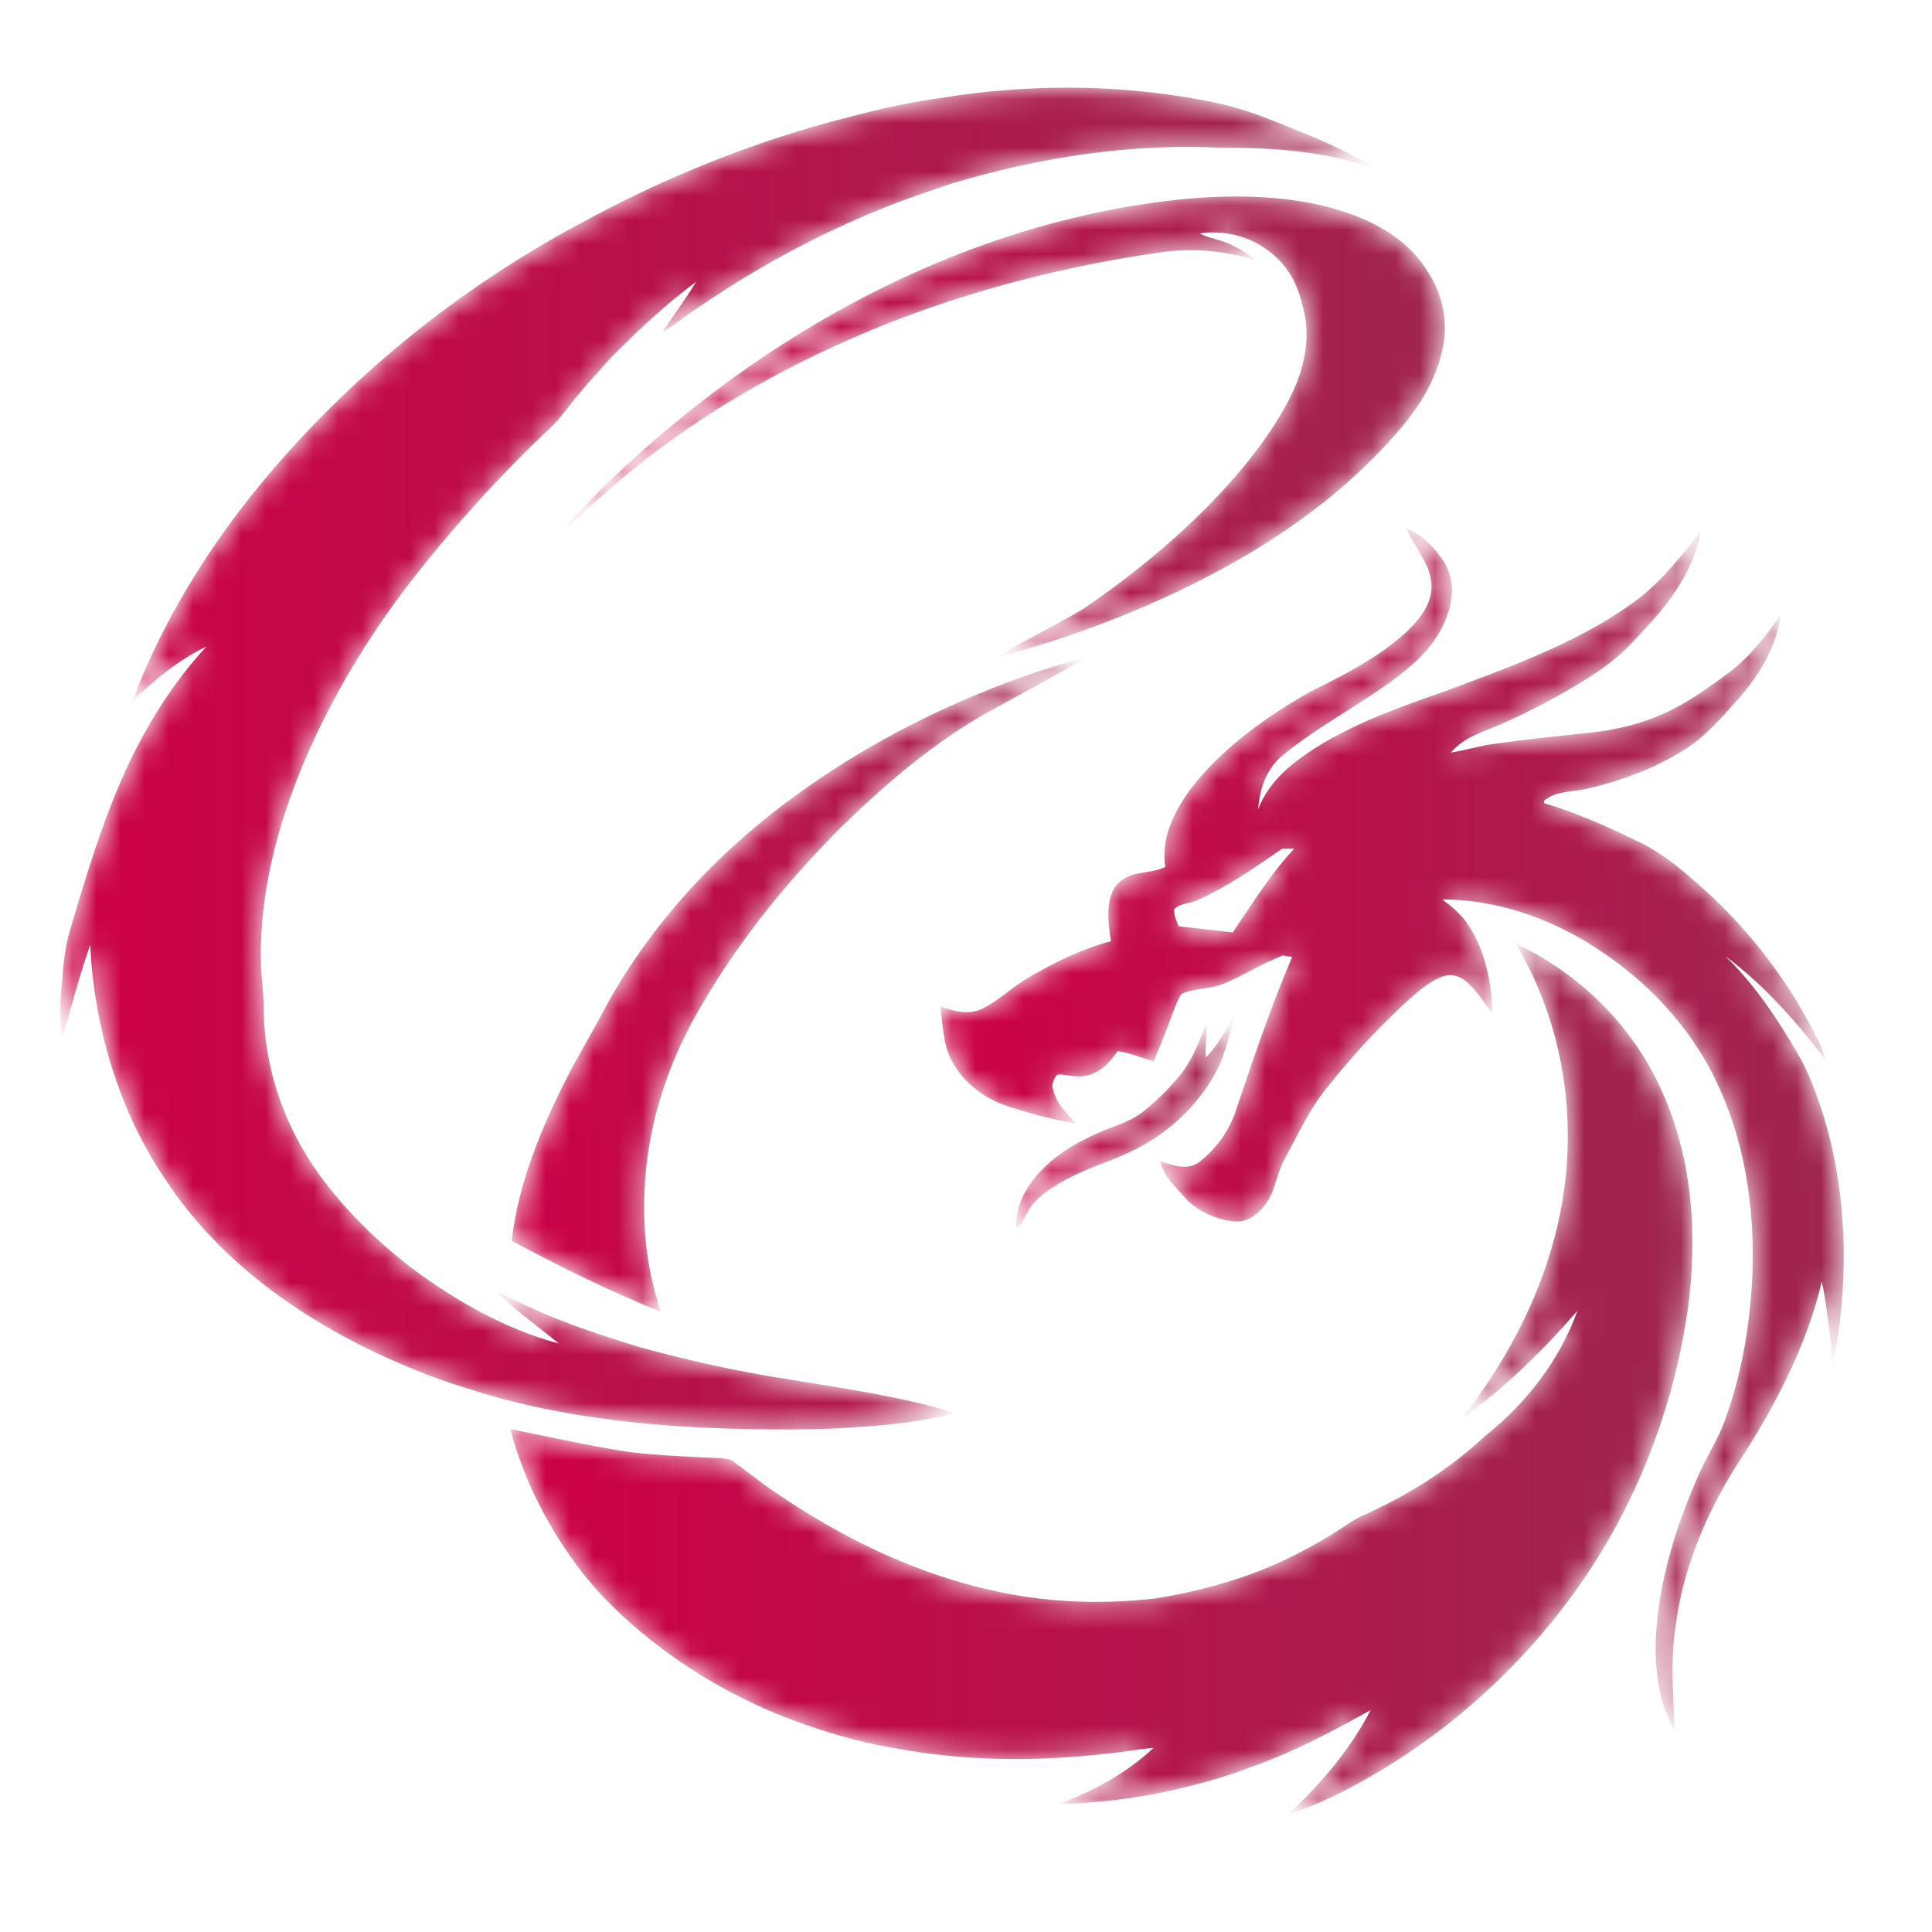
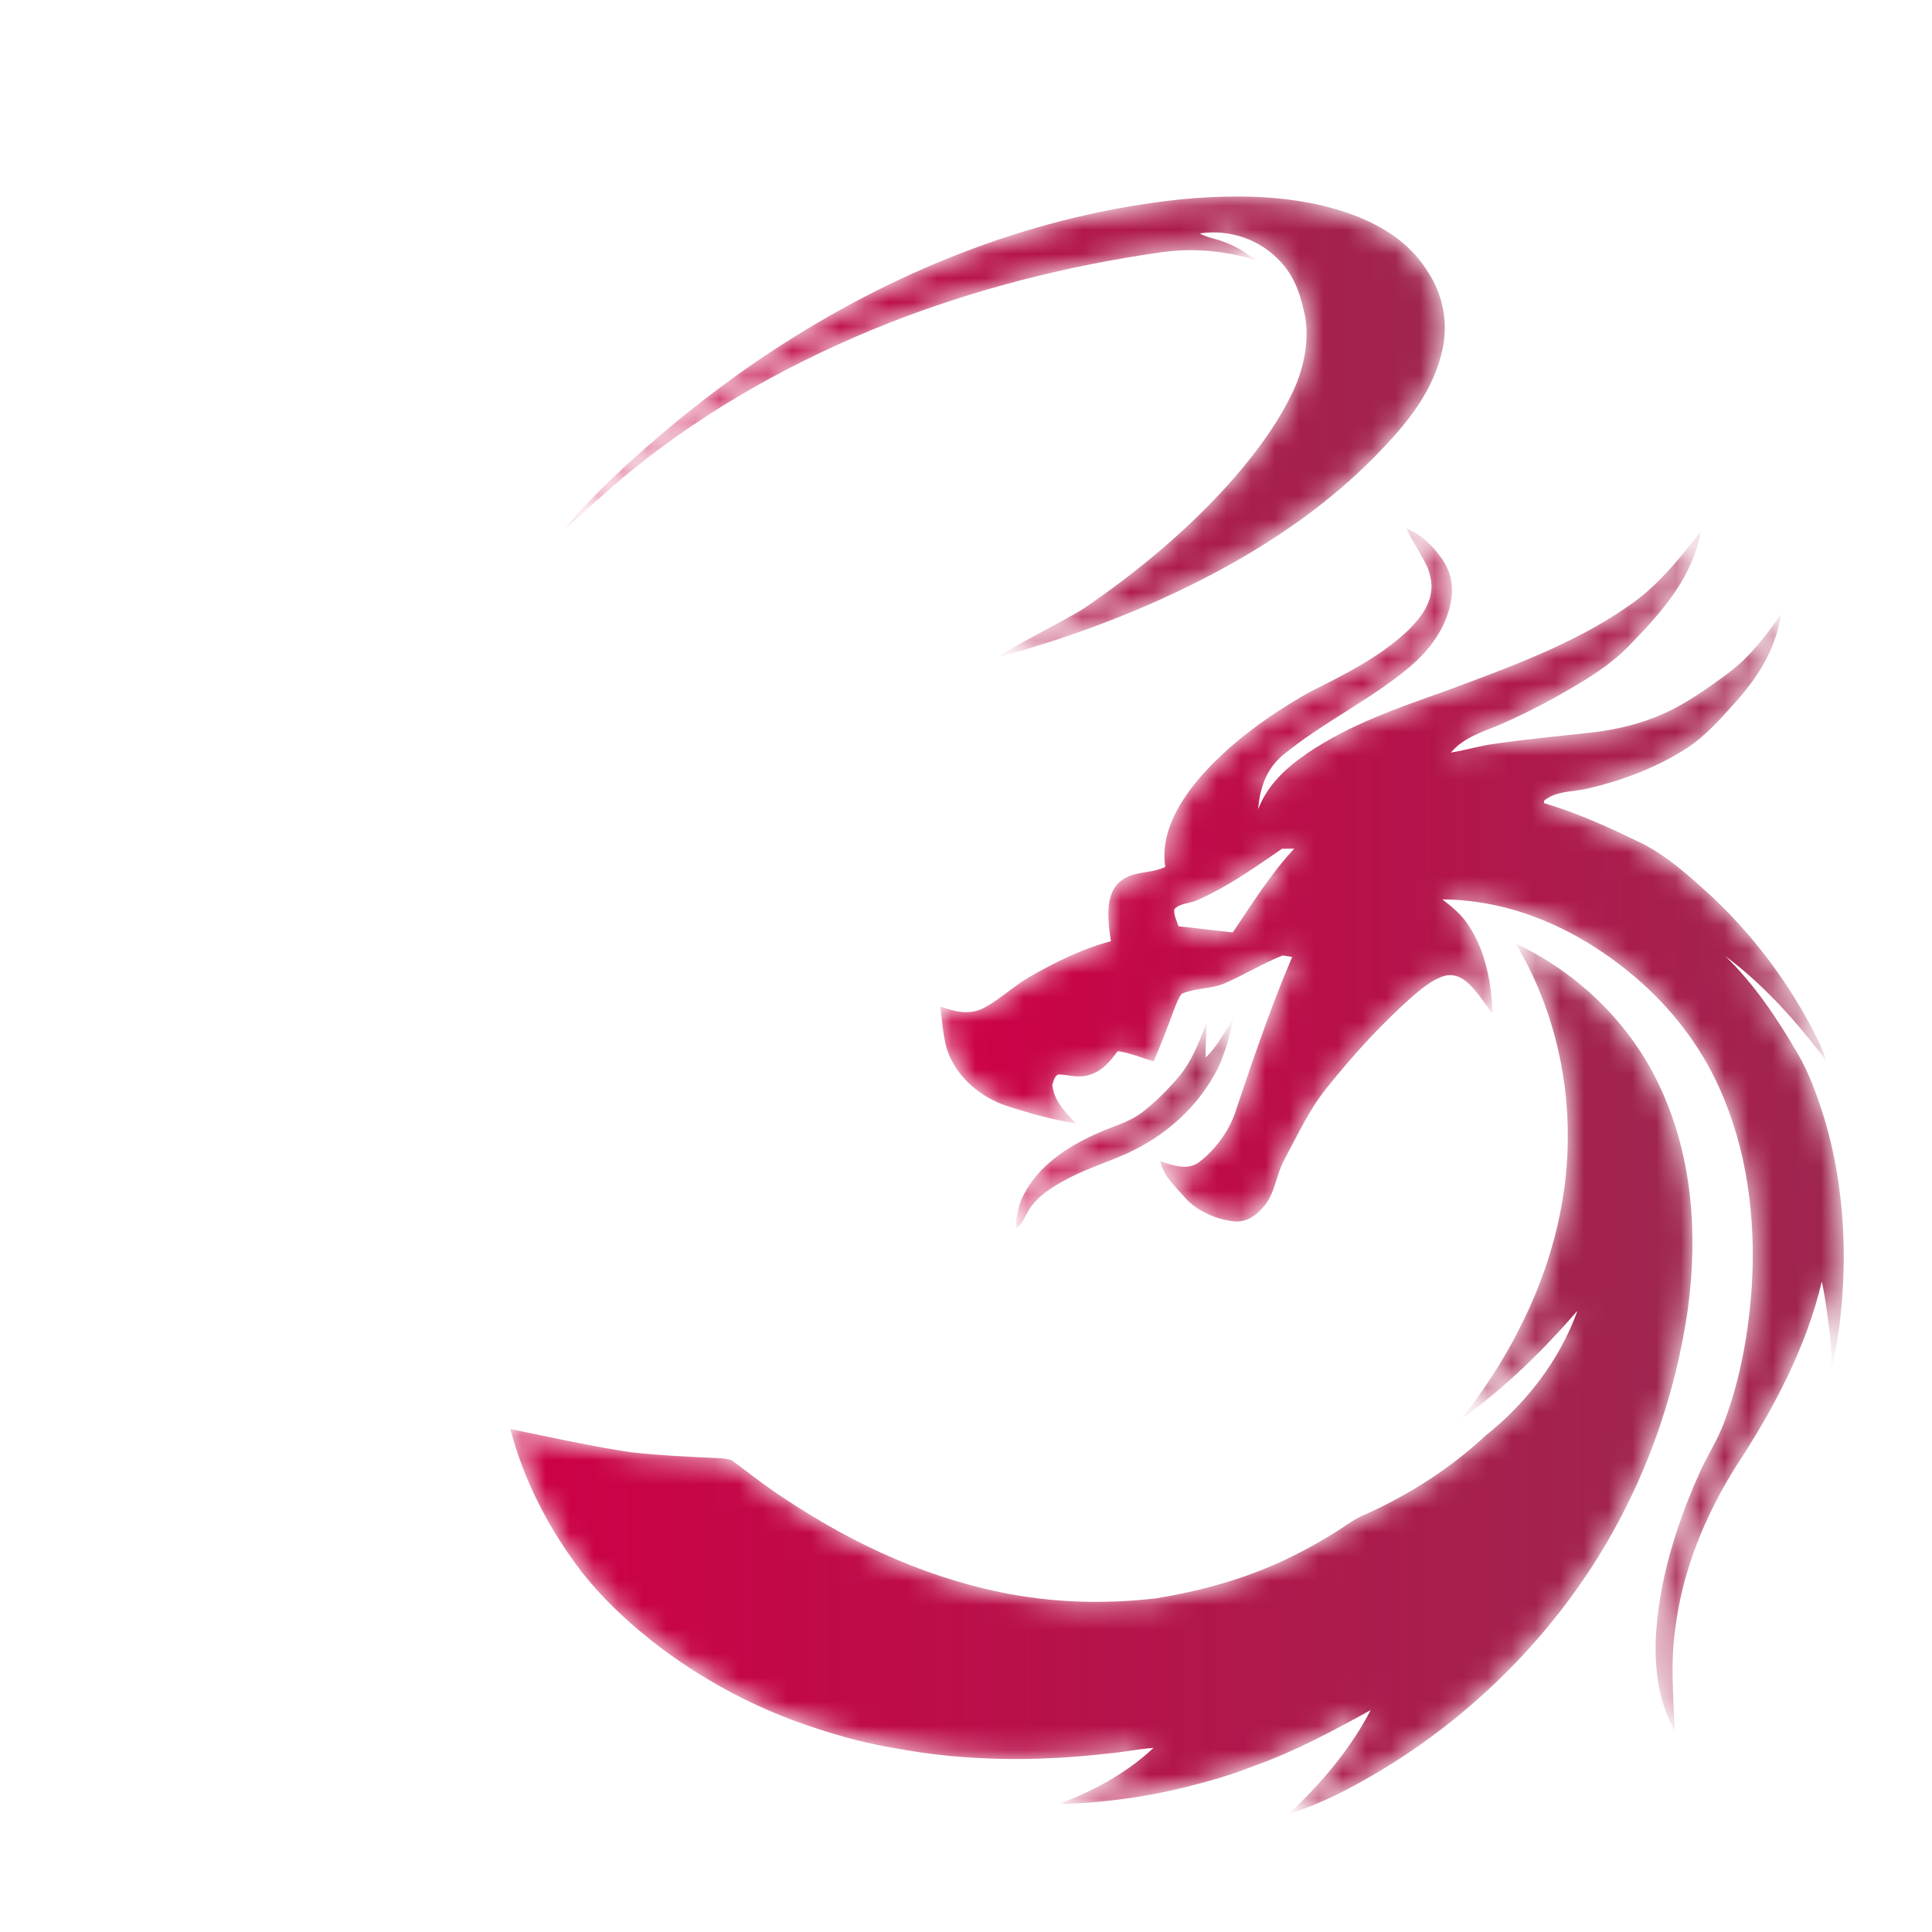
<svg xmlns="http://www.w3.org/2000/svg" xmlns:xlink="http://www.w3.org/1999/xlink" width="80px" height="80px" viewBox="0 0 80 80" version="1.1">
  <title>pulse8_logo_mini_color</title>
  <defs>
    <path d="M25.543,0.239 C19.678,0.861 14.072,3.05 9.124,6.222 L9.124,6.222 C6.826,7.686 4.689,9.373 2.671,11.202 L2.671,11.202 L2.645,11.224 C1.743,12.081 0.817,12.949 0.045,13.926 L0.045,13.926 C0.994,13.09 1.913,12.224 2.899,11.426 L2.899,11.426 C6.052,8.867 9.692,6.864 13.462,5.37 L13.462,5.37 C17.091,3.941 20.883,2.983 24.74,2.43 L24.74,2.43 C26.072,2.236 27.405,2.353 28.69,2.747 L28.69,2.747 C28.277,2.415 27.819,2.145 27.319,1.969 L27.319,1.969 C26.998,1.86 26.678,1.806 26.376,1.646 L26.376,1.646 C27.611,1.453 28.884,1.894 29.728,2.817 L29.728,2.817 C30.237,3.36 30.504,4.033 30.666,4.75 L30.666,4.75 C30.971,5.858 30.736,7.102 30.266,8.131 L30.266,8.131 C29.668,9.426 28.785,10.625 27.86,11.703 L27.86,11.703 C26.027,13.811 23.84,15.635 21.534,17.203 L21.534,17.203 C20.355,17.906 19.103,18.494 17.937,19.22 L17.937,19.22 C21.382,18.287 24.757,16.982 27.866,15.223 L27.866,15.223 C30.115,13.94 32.187,12.42 33.967,10.531 L33.967,10.531 C35.085,9.359 36.06,8.098 36.424,6.483 L36.424,6.483 C36.683,5.312 36.445,4.131 35.769,3.145 L35.769,3.145 C35.047,2.024 33.94,1.327 32.711,0.87 L32.711,0.87 C31.209,0.314 29.549,0.115 27.909,0.115 L27.909,0.115 C27.109,0.115 26.313,0.162 25.543,0.239" id="path-1" />
    <linearGradient x1="6.82047048e-05%" y1="50%" x2="100%" y2="50%" id="linearGradient-3">
      <stop stop-color="#CD0046" offset="0%" />
      <stop stop-color="#9E264F" offset="100%" />
    </linearGradient>
    <path d="M21.725,0.601 C18.592,1.672 15.579,3.137 12.833,4.992 L12.833,4.992 C9.167,7.466 6.038,10.638 3.925,14.547 L3.925,14.547 C3.429,15.514 2.85,16.433 2.364,17.406 L2.364,17.406 C1.301,19.488 0.361,21.78 0.1,24.119 L0.1,24.119 C2.107,25.19 4.169,26.208 6.277,27.063 L6.277,27.063 C5.467,24.671 5.398,22.099 5.894,19.634 L5.894,19.634 C6.264,17.815 6.96,16.086 7.89,14.482 L7.89,14.482 C9.583,11.544 11.787,8.869 14.226,6.519 L14.226,6.519 C16.025,4.81 18.033,3.155 20.237,1.999 L20.237,1.999 C21.444,1.343 22.652,0.684 23.845,0.001 L23.845,0.001 C23.13,0.116 22.417,0.377 21.725,0.601" id="path-4" />
    <linearGradient x1="0%" y1="50%" x2="100%" y2="50%" id="linearGradient-6">
      <stop stop-color="#CD0046" offset="0%" />
      <stop stop-color="#9E264F" offset="100%" />
    </linearGradient>
    <path d="M20.224,1.721 C20.337,2.054 20.416,2.384 20.354,2.739 L20.354,2.739 C20.259,3.381 19.8,3.923 19.345,4.358 L19.345,4.358 C18.168,5.447 16.749,6.14 15.339,6.852 L15.339,6.852 C13.626,7.812 11.956,9.013 10.68,10.517 L10.68,10.517 C9.865,11.513 9.141,12.758 9.352,14.096 L9.352,14.096 C8.657,14.425 7.905,14.204 7.338,14.839 L7.338,14.839 C6.844,15.44 6.999,16.459 7.099,17.172 L7.099,17.172 C5.917,17.484 4.79,18.039 3.734,18.649 L3.734,18.649 C3.054,19.033 2.49,19.604 1.796,19.956 L1.796,19.956 C1.186,20.241 0.634,20.081 0.036,19.877 L0.036,19.877 C0.103,20.45 0.149,21.04 0.296,21.601 L0.296,21.601 C0.656,22.754 1.67,23.622 2.796,23.995 L2.796,23.995 C3.728,24.297 4.681,24.567 5.651,24.713 L5.651,24.713 C5.202,24.229 4.771,23.833 4.672,23.14 L4.672,23.14 C4.704,23.002 4.782,22.694 4.955,22.686 L4.955,22.686 C5.401,22.716 5.774,22.849 6.219,22.702 L6.219,22.702 C6.752,22.539 7.064,22.156 7.381,21.724 L7.381,21.724 C7.902,21.794 8.368,22.001 8.871,22.147 L8.871,22.147 C9.17,21.459 9.435,20.758 9.696,20.055 L9.696,20.055 C9.791,19.819 9.877,19.553 10.03,19.348 L10.03,19.348 C10.578,19.107 11.244,19.158 11.805,18.918 L11.805,18.918 C12.619,18.567 13.387,18.088 14.211,17.762 L14.211,17.762 C14.342,17.779 14.475,17.8 14.606,17.824 L14.606,17.824 C13.729,19.87 13.02,21.973 12.307,24.08 L12.307,24.08 C12.048,24.956 11.477,25.761 10.757,26.317 L10.757,26.317 C10.246,26.685 9.674,26.448 9.14,26.281 L9.14,26.281 C9.293,26.913 9.721,27.279 10.129,27.747 L10.129,27.747 C10.619,28.322 11.39,28.666 12.129,28.765 L12.129,28.765 C12.698,28.846 13.126,28.534 13.464,28.115 L13.464,28.115 C13.922,27.539 13.921,26.889 14.285,26.209 L14.285,26.209 C14.852,25.152 15.373,24.025 16.138,23.124 L16.138,23.124 C17.174,21.831 18.302,20.604 19.54,19.5 L19.54,19.5 C19.926,19.168 20.372,18.782 20.863,18.624 L20.863,18.624 C21.194,18.512 21.521,18.606 21.786,18.817 L21.786,18.817 C22.231,19.178 22.557,19.727 22.903,20.179 L22.903,20.179 C22.863,18.908 22.618,17.575 21.899,16.501 L21.899,16.501 C21.617,16.065 21.229,15.752 20.824,15.439 L20.824,15.439 C23.831,15.467 26.556,16.747 28.817,18.664 L28.817,18.664 C30.295,19.93 31.505,21.476 32.298,23.258 L32.298,23.258 C33.437,25.763 33.799,28.616 33.645,31.347 L33.645,31.347 C33.525,33.271 33.186,35.221 32.515,37.033 L32.515,37.033 C32.228,37.838 31.752,38.525 31.419,39.311 L31.419,39.311 C30.488,41.409 29.776,43.722 29.664,46.024 L29.664,46.024 C29.613,47.338 29.785,48.699 30.442,49.86 L30.442,49.86 C30.397,48.43 30.26,47.074 30.469,45.638 L30.469,45.638 C30.767,43.224 31.696,40.973 32.979,38.923 L32.979,38.923 C34.509,36.601 35.902,33.982 36.536,31.26 L36.536,31.26 C36.617,31.628 36.679,31.999 36.73,32.374 L36.73,32.374 C36.831,33.221 37.008,34.027 36.9,34.887 L36.9,34.887 C37.116,34.31 37.173,33.736 37.259,33.132 L37.259,33.132 C37.38,32.179 37.444,31.209 37.445,30.238 L37.445,30.238 L37.445,30.199 C37.443,28.204 37.174,26.201 36.58,24.313 L36.58,24.313 C36.308,23.471 35.993,22.599 35.544,21.835 L35.544,21.835 C34.689,20.369 33.767,18.98 32.544,17.79 L32.544,17.79 C34.162,18.994 35.521,20.534 36.727,22.137 L36.727,22.137 C36.617,21.771 36.463,21.423 36.286,21.083 L36.286,21.083 C35.22,18.964 33.779,17.033 32.061,15.396 L32.061,15.396 C31.108,14.522 30.067,13.56 28.884,13.022 L28.884,13.022 C27.634,12.414 26.376,11.852 25.04,11.456 L25.04,11.456 C24.987,11.31 25.184,11.268 25.273,11.194 L25.273,11.194 C25.745,10.945 26.369,10.972 26.886,10.841 L26.886,10.841 C28.245,10.521 29.585,10.022 30.776,9.287 L30.776,9.287 C31.679,8.75 32.429,7.873 33.125,7.088 L33.125,7.088 C33.996,6.086 34.663,4.948 34.851,3.614 L34.851,3.614 C34.24,4.515 33.59,5.36 32.719,6.027 L32.719,6.027 C31.87,6.66 30.976,7.301 30.01,7.74 L30.01,7.74 C29.088,8.157 28.081,8.403 27.079,8.523 L27.079,8.523 C25.711,8.675 24.337,8.799 22.976,9 L22.976,9 C22.366,9.077 21.786,9.267 21.179,9.36 L21.179,9.36 C21.751,8.688 22.514,8.51 23.288,8.17 L23.288,8.17 C24.49,7.639 25.656,7.02 26.773,6.326 L26.773,6.326 C27.485,5.884 28.155,5.387 28.723,4.764 L28.723,4.764 C29.951,3.497 31.222,2.027 31.509,0.225 L31.509,0.225 C30.596,1.382 29.711,2.512 28.462,3.337 L28.462,3.337 C26.253,4.874 23.514,5.859 20.998,6.797 L20.998,6.797 C19.013,7.502 17.024,8.181 15.256,9.373 L15.256,9.373 C14.368,9.981 13.591,10.677 13.198,11.708 L13.198,11.708 C13.264,10.846 13.525,10.055 14.202,9.483 L14.202,9.483 C15.82,8.142 17.804,7.202 19.416,5.862 L19.416,5.862 C20.311,5.117 21.022,4.165 21.2,2.991 L21.2,2.991 C21.283,2.329 21.14,1.785 20.749,1.251 L20.749,1.251 C20.367,0.746 19.931,0.311 19.33,0.077 L19.33,0.077 C19.597,0.644 19.957,1.156 20.224,1.721 M24.971,9.773 C24.952,9.916 24.932,10.059 24.913,10.204 L24.913,10.204 C24.932,10.059 24.952,9.916 24.971,9.773 M23.415,12.632 C23.631,12.424 23.853,12.222 24.06,12.009 L24.06,12.009 C23.853,12.222 23.631,12.424 23.415,12.632 L23.415,12.632 C23.306,12.736 23.199,12.841 23.097,12.949 L23.097,12.949 C23.199,12.841 23.306,12.736 23.415,12.632 M9.899,16.553 C9.825,16.334 9.695,16.081 9.726,15.848 L9.726,15.848 C9.939,15.593 10.393,15.61 10.688,15.467 L10.688,15.467 C11.924,14.923 13.075,14.109 14.185,13.344 L14.185,13.344 C14.354,13.339 14.523,13.338 14.692,13.338 L14.692,13.338 C13.704,14.399 12.954,15.614 12.145,16.809 L12.145,16.809 C11.397,16.723 10.649,16.635 9.899,16.553 M22.616,14.375 C22.686,14.33 22.753,14.276 22.817,14.219 L22.817,14.219 C22.753,14.276 22.686,14.33 22.616,14.375 L22.616,14.375 C22.38,14.436 22.13,14.446 21.888,14.463 L21.888,14.463 C22.13,14.446 22.38,14.436 22.616,14.375 M21.788,14.649 C21.733,14.651 21.678,14.653 21.624,14.655 L21.624,14.655 C21.678,14.653 21.733,14.651 21.788,14.649" id="path-7" />
    <linearGradient x1="8.5174258e-05%" y1="50%" x2="100%" y2="50%" id="linearGradient-9">
      <stop stop-color="#CD0046" offset="0%" />
      <stop stop-color="#9E264F" offset="100%" />
    </linearGradient>
    <path d="M43.829,8.194 C43.816,10.972 43.054,13.676 41.784,16.137 L41.784,16.137 C41.128,17.429 40.323,18.632 39.444,19.783 L39.444,19.783 C41.23,18.5 42.793,16.969 44.231,15.311 L44.231,15.311 C43.483,17.376 42.123,19.129 40.415,20.492 L40.415,20.492 C38.953,21.85 37.265,22.927 35.448,23.747 L35.448,23.747 C34.997,23.923 34.648,24.21 34.241,24.462 L34.241,24.462 C33.51,24.922 32.748,25.336 31.963,25.7 L31.963,25.7 C30.305,26.463 28.557,26.931 26.759,27.225 L26.759,27.225 L26.744,27.226 C24.589,27.473 22.445,27.405 20.319,26.965 L20.319,26.965 C16.905,26.257 13.813,24.753 10.952,22.793 L10.952,22.793 C10.347,22.377 9.777,21.917 9.184,21.488 L9.184,21.488 C9.041,21.453 8.899,21.43 8.755,21.42 L8.755,21.42 C7.497,21.363 6.23,21.31 4.978,21.167 L4.978,21.167 C3.324,20.908 1.682,20.548 0.042,20.21 L0.042,20.21 C0.599,22.355 1.662,24.396 3.014,26.147 L3.014,26.147 C3.958,27.348 5.12,28.404 6.338,29.32 L6.338,29.32 C8.257,30.748 10.414,31.864 12.69,32.599 L12.69,32.599 C13.769,32.959 14.881,33.25 16.004,33.432 L16.004,33.432 C18.877,33.971 21.867,33.987 24.766,33.65 L24.766,33.65 C25.404,33.592 26.033,33.465 26.673,33.414 L26.673,33.414 C25.568,34.459 24.161,35.214 22.743,35.741 L22.743,35.741 C24.649,35.698 26.622,35.421 28.462,34.919 L28.462,34.919 C29.272,34.718 30.069,34.46 30.846,34.159 L30.846,34.159 C32.538,33.557 34.097,32.714 35.665,31.85 L35.665,31.85 C34.834,33.466 33.603,34.9 32.286,36.14 L32.286,36.14 C33.546,35.76 34.741,35.14 35.871,34.475 L35.871,34.475 C39.464,32.367 42.613,29.355 44.868,25.852 L44.868,25.852 C46.927,22.649 48.271,18.984 48.804,15.215 L48.804,15.215 C49.217,12.133 48.987,8.923 47.66,6.077 L47.66,6.077 C46.452,3.45 44.28,1.332 41.67,0.109 L41.67,0.109 C43.124,2.523 43.855,5.381 43.829,8.194" id="path-10" />
    <linearGradient x1="6.18555122e-05%" y1="50%" x2="100%" y2="50%" id="linearGradient-12">
      <stop stop-color="#CD0046" offset="0%" />
      <stop stop-color="#9E264F" offset="100%" />
    </linearGradient>
    <path d="M7.906,1.838 C7.889,1.344 7.933,0.854 7.953,0.36 L7.953,0.36 C7.643,1.18 7.333,2.007 6.752,2.681 L6.752,2.681 C6.312,3.191 5.831,3.675 5.298,4.087 L5.298,4.087 C4.708,4.549 4.044,4.681 3.352,5.006 L3.352,5.006 C2.165,5.537 0.999,6.313 0.382,7.494 L0.382,7.494 C0.139,7.931 0.069,8.407 0.048,8.9 L0.048,8.9 C0.314,8.762 0.365,8.512 0.513,8.272 L0.513,8.272 C0.872,7.596 1.552,7.195 2.206,6.848 L2.206,6.848 C3.204,6.316 4.289,6.051 5.271,5.492 L5.271,5.492 C6.61,4.753 7.724,3.64 8.417,2.272 L8.417,2.272 C8.733,1.598 8.919,0.848 9.091,0.125 L9.091,0.125 C8.711,0.736 8.426,1.33 7.906,1.838" id="path-13" />
    <linearGradient x1="0%" y1="50%" x2="99.999%" y2="50%" id="linearGradient-15">
      <stop stop-color="#CD0046" offset="0%" />
      <stop stop-color="#9E264F" offset="100%" />
    </linearGradient>
-     <path d="M41.635,0.029 C39.961,0.031 38.288,0.166 36.64,0.428 L36.64,0.428 C35.324,0.608 34.004,0.883 32.721,1.228 L32.721,1.228 C28.826,2.206 25.044,3.727 21.524,5.655 L21.524,5.655 C16.476,8.355 11.935,12.033 8.287,16.45 L8.287,16.45 C6.077,19.129 4.215,22.162 2.984,25.418 L2.984,25.418 C3.92,24.542 4.88,23.729 6.044,23.17 L6.044,23.17 C4.289,25.078 3.022,27.338 2.092,29.748 L2.092,29.748 C1.436,31.422 0.934,33.117 0.421,34.839 L0.421,34.839 C0.213,35.53 0.119,36.262 0.081,36.981 L0.081,36.981 C-0.024,37.755 -0.02,38.535 0.053,39.309 L0.053,39.309 C0.208,38.992 0.305,38.661 0.384,38.317 L0.384,38.317 C0.643,37.378 0.919,36.438 1.234,35.515 L1.234,35.515 C1.397,38.953 2.445,42.481 4.41,45.327 L4.41,45.327 C6.398,48.32 9.323,50.543 12.508,52.139 L12.508,52.139 C13.904,52.832 15.358,53.441 16.851,53.889 L16.851,53.889 C20.786,55.182 25.167,55.555 29.291,55.584 L29.291,55.584 C30.511,55.596 31.753,55.593 32.968,55.49 L32.968,55.49 C34.318,55.417 35.684,55.254 36.997,54.928 L36.997,54.928 C36.723,54.82 36.444,54.726 36.159,54.652 L36.159,54.652 C33.968,54.079 31.661,53.771 29.426,53.397 L29.426,53.397 C27.571,53.079 25.741,52.668 23.927,52.164 L23.927,52.164 C22.469,51.715 21.024,51.237 19.628,50.618 L19.628,50.618 C19.099,50.388 18.591,50.116 18.062,49.889 L18.062,49.889 C18.859,50.675 19.788,51.333 20.64,52.03 L20.64,52.03 C18.45,51.446 16.373,50.266 14.565,48.918 L14.565,48.918 C13.097,47.792 11.771,46.489 10.684,44.988 L10.684,44.988 C9.25,42.981 8.425,40.568 8.416,38.094 L8.416,38.094 C8.421,37.44 8.301,36.798 8.301,36.144 L8.301,36.144 C8.259,33.405 8.958,30.705 9.994,28.185 L9.994,28.185 C11.109,25.483 12.609,22.974 14.375,20.647 L14.375,20.647 C16.195,18.301 18.176,16.096 20.341,14.065 L20.341,14.065 C20.758,13.664 21.079,13.168 21.462,12.723 L21.462,12.723 C21.877,12.215 22.332,11.743 22.762,11.246 L22.762,11.246 C23.892,10.109 25.031,9.026 26.323,8.065 L26.323,8.065 C25.886,8.793 25.377,9.468 24.914,10.176 L24.914,10.176 C25.435,9.842 25.923,9.46 26.438,9.116 L26.438,9.116 C29.03,7.338 31.822,5.858 34.763,4.744 L34.763,4.744 C35.482,4.475 36.212,4.241 36.938,3.987 L36.938,3.987 C40.578,2.907 44.337,2.32 48.141,2.517 L48.141,2.517 C50.3,2.512 52.412,2.666 54.466,3.385 L54.466,3.385 C53.194,2.573 51.736,2.002 50.337,1.446 L50.337,1.446 C49.537,1.123 48.728,0.837 47.881,0.664 L47.881,0.664 C45.858,0.238 43.788,0.031 41.718,0.029 L41.718,0.029 L41.635,0.029 Z" id="path-16" />
    <linearGradient x1="5.57137358e-05%" y1="50%" x2="100%" y2="50%" id="linearGradient-18">
      <stop stop-color="#CD0046" offset="0%" />
      <stop stop-color="#9E264F" offset="100%" />
    </linearGradient>
  </defs>
  <g id="pulse8_logo_mini_color" stroke="none" stroke-width="1" fill="none" fill-rule="evenodd">
    <g id="Group-19" transform="translate(2.5, 3.5)">
      <g id="Group-3" transform="translate(20.8, 4.522)">
        <mask id="mask-2" fill="white">
          <use xlink:href="#path-1" />
        </mask>
        <g id="Clip-2" />
        <path d="M25.543,0.239 C19.678,0.861 14.072,3.05 9.124,6.222 L9.124,6.222 C6.826,7.686 4.689,9.373 2.671,11.202 L2.671,11.202 L2.645,11.224 C1.743,12.081 0.817,12.949 0.045,13.926 L0.045,13.926 C0.994,13.09 1.913,12.224 2.899,11.426 L2.899,11.426 C6.052,8.867 9.692,6.864 13.462,5.37 L13.462,5.37 C17.091,3.941 20.883,2.983 24.74,2.43 L24.74,2.43 C26.072,2.236 27.405,2.353 28.69,2.747 L28.69,2.747 C28.277,2.415 27.819,2.145 27.319,1.969 L27.319,1.969 C26.998,1.86 26.678,1.806 26.376,1.646 L26.376,1.646 C27.611,1.453 28.884,1.894 29.728,2.817 L29.728,2.817 C30.237,3.36 30.504,4.033 30.666,4.75 L30.666,4.75 C30.971,5.858 30.736,7.102 30.266,8.131 L30.266,8.131 C29.668,9.426 28.785,10.625 27.86,11.703 L27.86,11.703 C26.027,13.811 23.84,15.635 21.534,17.203 L21.534,17.203 C20.355,17.906 19.103,18.494 17.937,19.22 L17.937,19.22 C21.382,18.287 24.757,16.982 27.866,15.223 L27.866,15.223 C30.115,13.94 32.187,12.42 33.967,10.531 L33.967,10.531 C35.085,9.359 36.06,8.098 36.424,6.483 L36.424,6.483 C36.683,5.312 36.445,4.131 35.769,3.145 L35.769,3.145 C35.047,2.024 33.94,1.327 32.711,0.87 L32.711,0.87 C31.209,0.314 29.549,0.115 27.909,0.115 L27.909,0.115 C27.109,0.115 26.313,0.162 25.543,0.239" id="Fill-1" fill="url(#linearGradient-3)" mask="url(#mask-2)" />
      </g>
      <g id="Group-6" transform="translate(18.59, 23.762)">
        <mask id="mask-5" fill="white">
          <use xlink:href="#path-4" />
        </mask>
        <g id="Clip-5" />
-         <path d="M21.725,0.601 C18.592,1.672 15.579,3.137 12.833,4.992 L12.833,4.992 C9.167,7.466 6.038,10.638 3.925,14.547 L3.925,14.547 C3.429,15.514 2.85,16.433 2.364,17.406 L2.364,17.406 C1.301,19.488 0.361,21.78 0.1,24.119 L0.1,24.119 C2.107,25.19 4.169,26.208 6.277,27.063 L6.277,27.063 C5.467,24.671 5.398,22.099 5.894,19.634 L5.894,19.634 C6.264,17.815 6.96,16.086 7.89,14.482 L7.89,14.482 C9.583,11.544 11.787,8.869 14.226,6.519 L14.226,6.519 C16.025,4.81 18.033,3.155 20.237,1.999 L20.237,1.999 C21.444,1.343 22.652,0.684 23.845,0.001 L23.845,0.001 C23.13,0.116 22.417,0.377 21.725,0.601" id="Fill-4" fill="url(#linearGradient-6)" mask="url(#mask-5)" />
      </g>
      <g id="Group-9" transform="translate(36.4, 18.302)">
        <mask id="mask-8" fill="white">
          <use xlink:href="#path-7" />
        </mask>
        <g id="Clip-8" />
        <path d="M20.224,1.721 C20.337,2.054 20.416,2.384 20.354,2.739 L20.354,2.739 C20.259,3.381 19.8,3.923 19.345,4.358 L19.345,4.358 C18.168,5.447 16.749,6.14 15.339,6.852 L15.339,6.852 C13.626,7.812 11.956,9.013 10.68,10.517 L10.68,10.517 C9.865,11.513 9.141,12.758 9.352,14.096 L9.352,14.096 C8.657,14.425 7.905,14.204 7.338,14.839 L7.338,14.839 C6.844,15.44 6.999,16.459 7.099,17.172 L7.099,17.172 C5.917,17.484 4.79,18.039 3.734,18.649 L3.734,18.649 C3.054,19.033 2.49,19.604 1.796,19.956 L1.796,19.956 C1.186,20.241 0.634,20.081 0.036,19.877 L0.036,19.877 C0.103,20.45 0.149,21.04 0.296,21.601 L0.296,21.601 C0.656,22.754 1.67,23.622 2.796,23.995 L2.796,23.995 C3.728,24.297 4.681,24.567 5.651,24.713 L5.651,24.713 C5.202,24.229 4.771,23.833 4.672,23.14 L4.672,23.14 C4.704,23.002 4.782,22.694 4.955,22.686 L4.955,22.686 C5.401,22.716 5.774,22.849 6.219,22.702 L6.219,22.702 C6.752,22.539 7.064,22.156 7.381,21.724 L7.381,21.724 C7.902,21.794 8.368,22.001 8.871,22.147 L8.871,22.147 C9.17,21.459 9.435,20.758 9.696,20.055 L9.696,20.055 C9.791,19.819 9.877,19.553 10.03,19.348 L10.03,19.348 C10.578,19.107 11.244,19.158 11.805,18.918 L11.805,18.918 C12.619,18.567 13.387,18.088 14.211,17.762 L14.211,17.762 C14.342,17.779 14.475,17.8 14.606,17.824 L14.606,17.824 C13.729,19.87 13.02,21.973 12.307,24.08 L12.307,24.08 C12.048,24.956 11.477,25.761 10.757,26.317 L10.757,26.317 C10.246,26.685 9.674,26.448 9.14,26.281 L9.14,26.281 C9.293,26.913 9.721,27.279 10.129,27.747 L10.129,27.747 C10.619,28.322 11.39,28.666 12.129,28.765 L12.129,28.765 C12.698,28.846 13.126,28.534 13.464,28.115 L13.464,28.115 C13.922,27.539 13.921,26.889 14.285,26.209 L14.285,26.209 C14.852,25.152 15.373,24.025 16.138,23.124 L16.138,23.124 C17.174,21.831 18.302,20.604 19.54,19.5 L19.54,19.5 C19.926,19.168 20.372,18.782 20.863,18.624 L20.863,18.624 C21.194,18.512 21.521,18.606 21.786,18.817 L21.786,18.817 C22.231,19.178 22.557,19.727 22.903,20.179 L22.903,20.179 C22.863,18.908 22.618,17.575 21.899,16.501 L21.899,16.501 C21.617,16.065 21.229,15.752 20.824,15.439 L20.824,15.439 C23.831,15.467 26.556,16.747 28.817,18.664 L28.817,18.664 C30.295,19.93 31.505,21.476 32.298,23.258 L32.298,23.258 C33.437,25.763 33.799,28.616 33.645,31.347 L33.645,31.347 C33.525,33.271 33.186,35.221 32.515,37.033 L32.515,37.033 C32.228,37.838 31.752,38.525 31.419,39.311 L31.419,39.311 C30.488,41.409 29.776,43.722 29.664,46.024 L29.664,46.024 C29.613,47.338 29.785,48.699 30.442,49.86 L30.442,49.86 C30.397,48.43 30.26,47.074 30.469,45.638 L30.469,45.638 C30.767,43.224 31.696,40.973 32.979,38.923 L32.979,38.923 C34.509,36.601 35.902,33.982 36.536,31.26 L36.536,31.26 C36.617,31.628 36.679,31.999 36.73,32.374 L36.73,32.374 C36.831,33.221 37.008,34.027 36.9,34.887 L36.9,34.887 C37.116,34.31 37.173,33.736 37.259,33.132 L37.259,33.132 C37.38,32.179 37.444,31.209 37.445,30.238 L37.445,30.238 L37.445,30.199 C37.443,28.204 37.174,26.201 36.58,24.313 L36.58,24.313 C36.308,23.471 35.993,22.599 35.544,21.835 L35.544,21.835 C34.689,20.369 33.767,18.98 32.544,17.79 L32.544,17.79 C34.162,18.994 35.521,20.534 36.727,22.137 L36.727,22.137 C36.617,21.771 36.463,21.423 36.286,21.083 L36.286,21.083 C35.22,18.964 33.779,17.033 32.061,15.396 L32.061,15.396 C31.108,14.522 30.067,13.56 28.884,13.022 L28.884,13.022 C27.634,12.414 26.376,11.852 25.04,11.456 L25.04,11.456 C24.987,11.31 25.184,11.268 25.273,11.194 L25.273,11.194 C25.745,10.945 26.369,10.972 26.886,10.841 L26.886,10.841 C28.245,10.521 29.585,10.022 30.776,9.287 L30.776,9.287 C31.679,8.75 32.429,7.873 33.125,7.088 L33.125,7.088 C33.996,6.086 34.663,4.948 34.851,3.614 L34.851,3.614 C34.24,4.515 33.59,5.36 32.719,6.027 L32.719,6.027 C31.87,6.66 30.976,7.301 30.01,7.74 L30.01,7.74 C29.088,8.157 28.081,8.403 27.079,8.523 L27.079,8.523 C25.711,8.675 24.337,8.799 22.976,9 L22.976,9 C22.366,9.077 21.786,9.267 21.179,9.36 L21.179,9.36 C21.751,8.688 22.514,8.51 23.288,8.17 L23.288,8.17 C24.49,7.639 25.656,7.02 26.773,6.326 L26.773,6.326 C27.485,5.884 28.155,5.387 28.723,4.764 L28.723,4.764 C29.951,3.497 31.222,2.027 31.509,0.225 L31.509,0.225 C30.596,1.382 29.711,2.512 28.462,3.337 L28.462,3.337 C26.253,4.874 23.514,5.859 20.998,6.797 L20.998,6.797 C19.013,7.502 17.024,8.181 15.256,9.373 L15.256,9.373 C14.368,9.981 13.591,10.677 13.198,11.708 L13.198,11.708 C13.264,10.846 13.525,10.055 14.202,9.483 L14.202,9.483 C15.82,8.142 17.804,7.202 19.416,5.862 L19.416,5.862 C20.311,5.117 21.022,4.165 21.2,2.991 L21.2,2.991 C21.283,2.329 21.14,1.785 20.749,1.251 L20.749,1.251 C20.367,0.746 19.931,0.311 19.33,0.077 L19.33,0.077 C19.597,0.644 19.957,1.156 20.224,1.721 M24.971,9.773 C24.952,9.916 24.932,10.059 24.913,10.204 L24.913,10.204 C24.932,10.059 24.952,9.916 24.971,9.773 M23.415,12.632 C23.631,12.424 23.853,12.222 24.06,12.009 L24.06,12.009 C23.853,12.222 23.631,12.424 23.415,12.632 L23.415,12.632 C23.306,12.736 23.199,12.841 23.097,12.949 L23.097,12.949 C23.199,12.841 23.306,12.736 23.415,12.632 M9.899,16.553 C9.825,16.334 9.695,16.081 9.726,15.848 L9.726,15.848 C9.939,15.593 10.393,15.61 10.688,15.467 L10.688,15.467 C11.924,14.923 13.075,14.109 14.185,13.344 L14.185,13.344 C14.354,13.339 14.523,13.338 14.692,13.338 L14.692,13.338 C13.704,14.399 12.954,15.614 12.145,16.809 L12.145,16.809 C11.397,16.723 10.649,16.635 9.899,16.553 M22.616,14.375 C22.686,14.33 22.753,14.276 22.817,14.219 L22.817,14.219 C22.753,14.276 22.686,14.33 22.616,14.375 L22.616,14.375 C22.38,14.436 22.13,14.446 21.888,14.463 L21.888,14.463 C22.13,14.446 22.38,14.436 22.616,14.375 M21.788,14.649 C21.733,14.651 21.678,14.653 21.624,14.655 L21.624,14.655 C21.678,14.653 21.733,14.651 21.788,14.649" id="Fill-7" fill="url(#linearGradient-9)" mask="url(#mask-8)" />
      </g>
      <g id="Group-12" transform="translate(18.59, 35.462)">
        <mask id="mask-11" fill="white">
          <use xlink:href="#path-10" />
        </mask>
        <g id="Clip-11" />
        <path d="M43.829,8.194 C43.816,10.972 43.054,13.676 41.784,16.137 L41.784,16.137 C41.128,17.429 40.323,18.632 39.444,19.783 L39.444,19.783 C41.23,18.5 42.793,16.969 44.231,15.311 L44.231,15.311 C43.483,17.376 42.123,19.129 40.415,20.492 L40.415,20.492 C38.953,21.85 37.265,22.927 35.448,23.747 L35.448,23.747 C34.997,23.923 34.648,24.21 34.241,24.462 L34.241,24.462 C33.51,24.922 32.748,25.336 31.963,25.7 L31.963,25.7 C30.305,26.463 28.557,26.931 26.759,27.225 L26.759,27.225 L26.744,27.226 C24.589,27.473 22.445,27.405 20.319,26.965 L20.319,26.965 C16.905,26.257 13.813,24.753 10.952,22.793 L10.952,22.793 C10.347,22.377 9.777,21.917 9.184,21.488 L9.184,21.488 C9.041,21.453 8.899,21.43 8.755,21.42 L8.755,21.42 C7.497,21.363 6.23,21.31 4.978,21.167 L4.978,21.167 C3.324,20.908 1.682,20.548 0.042,20.21 L0.042,20.21 C0.599,22.355 1.662,24.396 3.014,26.147 L3.014,26.147 C3.958,27.348 5.12,28.404 6.338,29.32 L6.338,29.32 C8.257,30.748 10.414,31.864 12.69,32.599 L12.69,32.599 C13.769,32.959 14.881,33.25 16.004,33.432 L16.004,33.432 C18.877,33.971 21.867,33.987 24.766,33.65 L24.766,33.65 C25.404,33.592 26.033,33.465 26.673,33.414 L26.673,33.414 C25.568,34.459 24.161,35.214 22.743,35.741 L22.743,35.741 C24.649,35.698 26.622,35.421 28.462,34.919 L28.462,34.919 C29.272,34.718 30.069,34.46 30.846,34.159 L30.846,34.159 C32.538,33.557 34.097,32.714 35.665,31.85 L35.665,31.85 C34.834,33.466 33.603,34.9 32.286,36.14 L32.286,36.14 C33.546,35.76 34.741,35.14 35.871,34.475 L35.871,34.475 C39.464,32.367 42.613,29.355 44.868,25.852 L44.868,25.852 C46.927,22.649 48.271,18.984 48.804,15.215 L48.804,15.215 C49.217,12.133 48.987,8.923 47.66,6.077 L47.66,6.077 C46.452,3.45 44.28,1.332 41.67,0.109 L41.67,0.109 C43.124,2.523 43.855,5.381 43.829,8.194" id="Fill-10" fill="url(#linearGradient-12)" mask="url(#mask-11)" />
      </g>
      <g id="Group-15" transform="translate(39.52, 38.452)">
        <mask id="mask-14" fill="white">
          <use xlink:href="#path-13" />
        </mask>
        <g id="Clip-14" />
        <path d="M7.906,1.838 C7.889,1.344 7.933,0.854 7.953,0.36 L7.953,0.36 C7.643,1.18 7.333,2.007 6.752,2.681 L6.752,2.681 C6.312,3.191 5.831,3.675 5.298,4.087 L5.298,4.087 C4.708,4.549 4.044,4.681 3.352,5.006 L3.352,5.006 C2.165,5.537 0.999,6.313 0.382,7.494 L0.382,7.494 C0.139,7.931 0.069,8.407 0.048,8.9 L0.048,8.9 C0.314,8.762 0.365,8.512 0.513,8.272 L0.513,8.272 C0.872,7.596 1.552,7.195 2.206,6.848 L2.206,6.848 C3.204,6.316 4.289,6.051 5.271,5.492 L5.271,5.492 C6.61,4.753 7.724,3.64 8.417,2.272 L8.417,2.272 C8.733,1.598 8.919,0.848 9.091,0.125 L9.091,0.125 C8.711,0.736 8.426,1.33 7.906,1.838" id="Fill-13" fill="url(#linearGradient-15)" mask="url(#mask-14)" />
      </g>
      <g id="Group-18" transform="translate(0, 0.102)">
        <mask id="mask-17" fill="white">
          <use xlink:href="#path-16" />
        </mask>
        <g id="Clip-17" />
        <path d="M41.635,0.029 C39.961,0.031 38.288,0.166 36.64,0.428 L36.64,0.428 C35.324,0.608 34.004,0.883 32.721,1.228 L32.721,1.228 C28.826,2.206 25.044,3.727 21.524,5.655 L21.524,5.655 C16.476,8.355 11.935,12.033 8.287,16.45 L8.287,16.45 C6.077,19.129 4.215,22.162 2.984,25.418 L2.984,25.418 C3.92,24.542 4.88,23.729 6.044,23.17 L6.044,23.17 C4.289,25.078 3.022,27.338 2.092,29.748 L2.092,29.748 C1.436,31.422 0.934,33.117 0.421,34.839 L0.421,34.839 C0.213,35.53 0.119,36.262 0.081,36.981 L0.081,36.981 C-0.024,37.755 -0.02,38.535 0.053,39.309 L0.053,39.309 C0.208,38.992 0.305,38.661 0.384,38.317 L0.384,38.317 C0.643,37.378 0.919,36.438 1.234,35.515 L1.234,35.515 C1.397,38.953 2.445,42.481 4.41,45.327 L4.41,45.327 C6.398,48.32 9.323,50.543 12.508,52.139 L12.508,52.139 C13.904,52.832 15.358,53.441 16.851,53.889 L16.851,53.889 C20.786,55.182 25.167,55.555 29.291,55.584 L29.291,55.584 C30.511,55.596 31.753,55.593 32.968,55.49 L32.968,55.49 C34.318,55.417 35.684,55.254 36.997,54.928 L36.997,54.928 C36.723,54.82 36.444,54.726 36.159,54.652 L36.159,54.652 C33.968,54.079 31.661,53.771 29.426,53.397 L29.426,53.397 C27.571,53.079 25.741,52.668 23.927,52.164 L23.927,52.164 C22.469,51.715 21.024,51.237 19.628,50.618 L19.628,50.618 C19.099,50.388 18.591,50.116 18.062,49.889 L18.062,49.889 C18.859,50.675 19.788,51.333 20.64,52.03 L20.64,52.03 C18.45,51.446 16.373,50.266 14.565,48.918 L14.565,48.918 C13.097,47.792 11.771,46.489 10.684,44.988 L10.684,44.988 C9.25,42.981 8.425,40.568 8.416,38.094 L8.416,38.094 C8.421,37.44 8.301,36.798 8.301,36.144 L8.301,36.144 C8.259,33.405 8.958,30.705 9.994,28.185 L9.994,28.185 C11.109,25.483 12.609,22.974 14.375,20.647 L14.375,20.647 C16.195,18.301 18.176,16.096 20.341,14.065 L20.341,14.065 C20.758,13.664 21.079,13.168 21.462,12.723 L21.462,12.723 C21.877,12.215 22.332,11.743 22.762,11.246 L22.762,11.246 C23.892,10.109 25.031,9.026 26.323,8.065 L26.323,8.065 C25.886,8.793 25.377,9.468 24.914,10.176 L24.914,10.176 C25.435,9.842 25.923,9.46 26.438,9.116 L26.438,9.116 C29.03,7.338 31.822,5.858 34.763,4.744 L34.763,4.744 C35.482,4.475 36.212,4.241 36.938,3.987 L36.938,3.987 C40.578,2.907 44.337,2.32 48.141,2.517 L48.141,2.517 C50.3,2.512 52.412,2.666 54.466,3.385 L54.466,3.385 C53.194,2.573 51.736,2.002 50.337,1.446 L50.337,1.446 C49.537,1.123 48.728,0.837 47.881,0.664 L47.881,0.664 C45.858,0.238 43.788,0.031 41.718,0.029 L41.718,0.029 L41.635,0.029 Z" id="Fill-16" fill="url(#linearGradient-18)" mask="url(#mask-17)" />
      </g>
    </g>
  </g>
</svg>